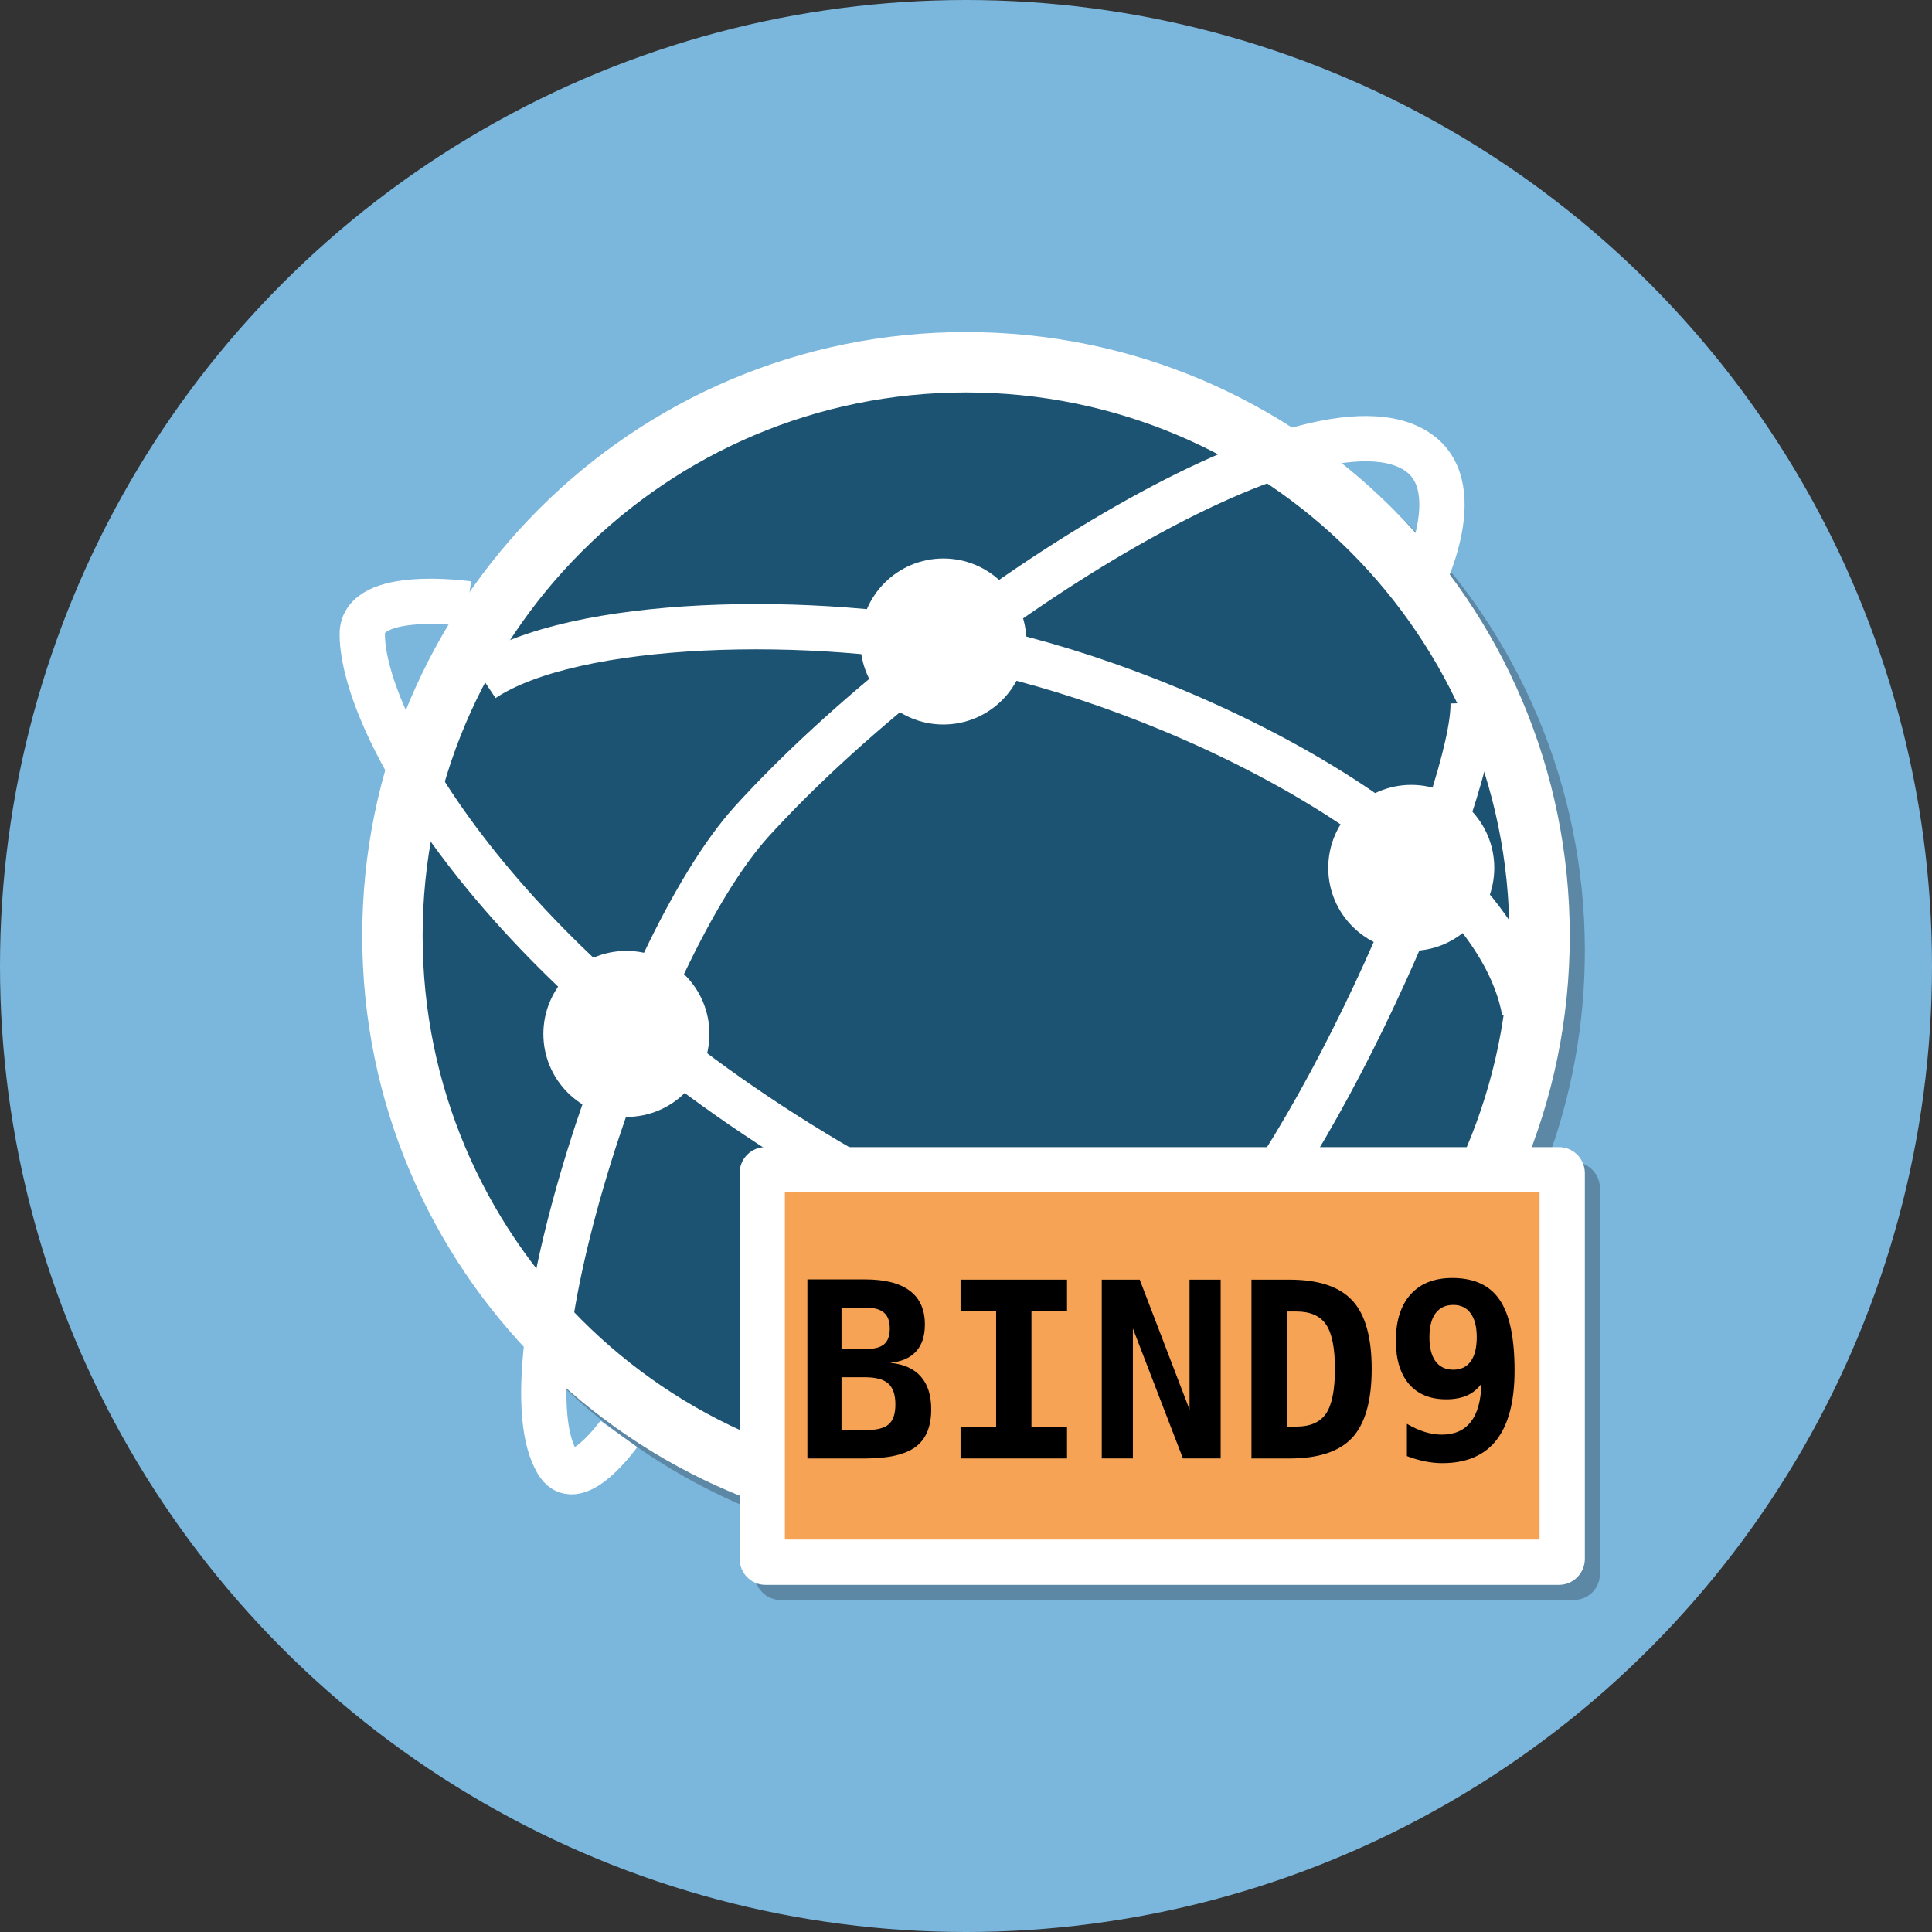
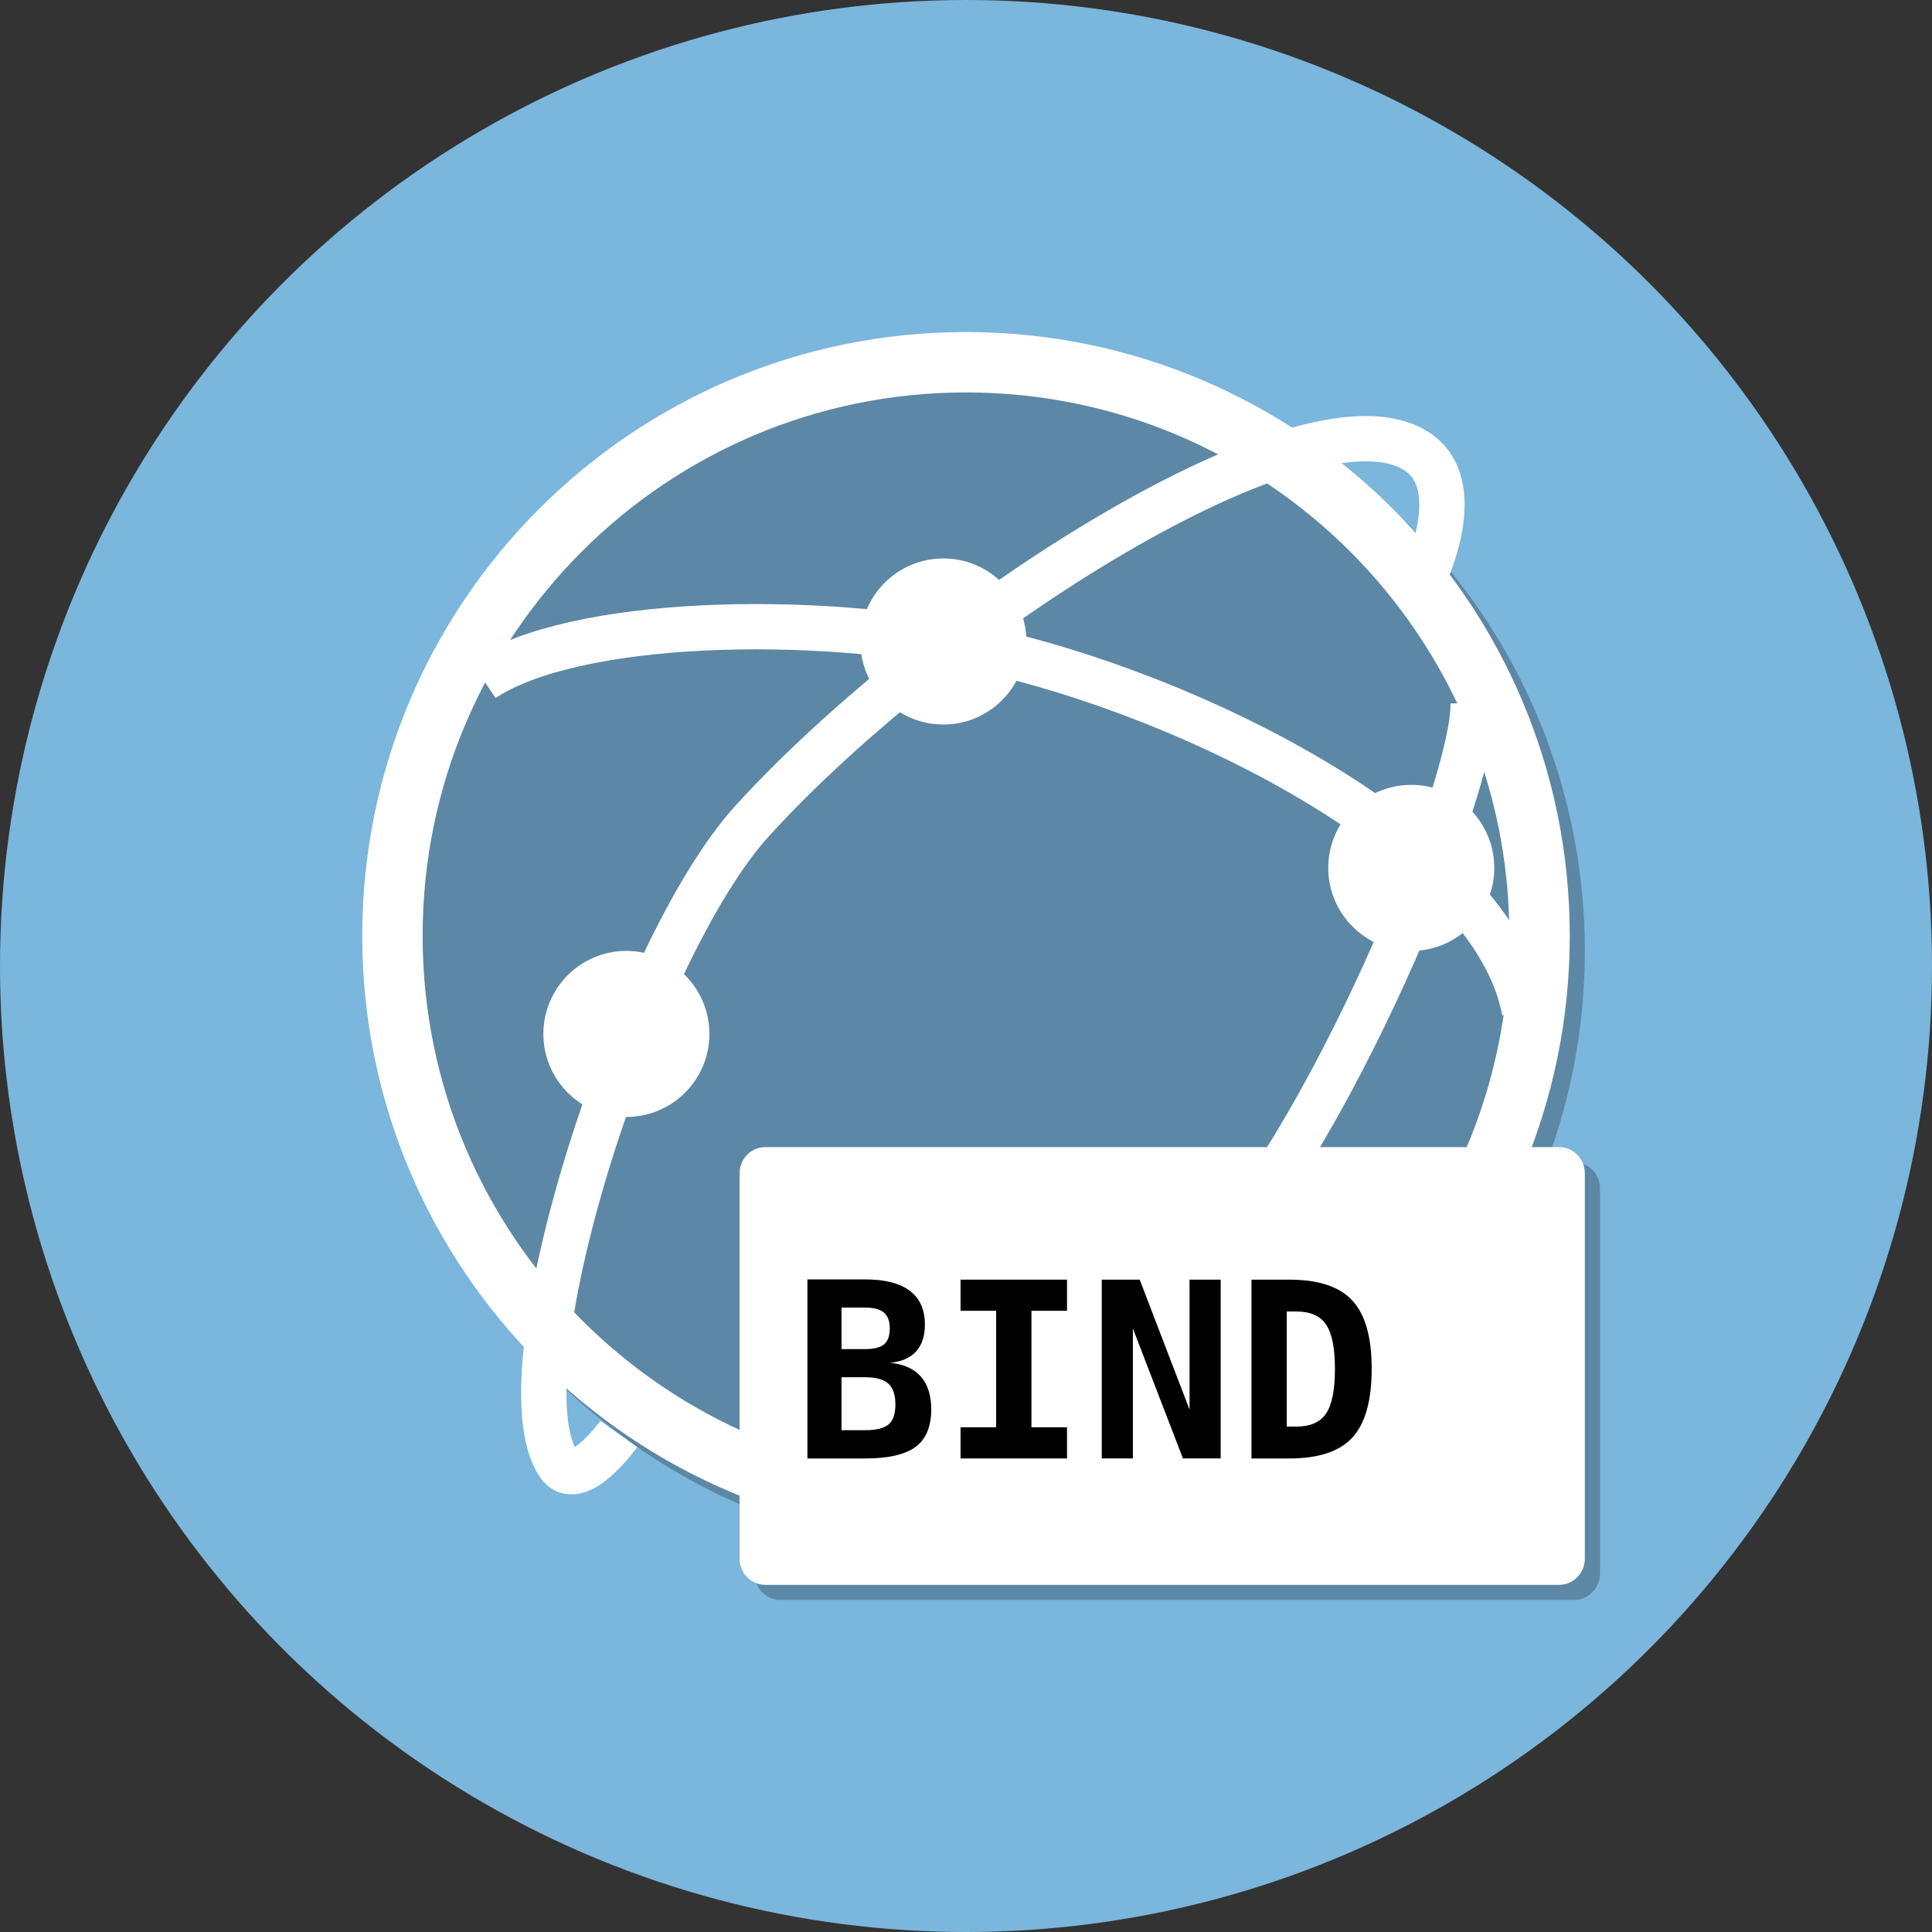
<svg xmlns="http://www.w3.org/2000/svg" xmlns:ns1="http://www.inkscape.org/namespaces/inkscape" xmlns:ns2="http://sodipodi.sourceforge.net/DTD/sodipodi-0.dtd" version="1.1" id="Calque_1" x="0px" y="0px" width="128" height="128" viewBox="0 0 128 128" enable-background="new 0 0 595.28 841.89" xml:space="preserve" ns1:version="0.91 r13725" ns2:docname="catalogIcon-dnsimple.svg">
  <rect x="0" y="0" width="128" height="128" fill="#333333" stroke="none" />
  <defs id="defs49" />
  <ns2:namedview pagecolor="#ffffff" bordercolor="#666666" borderopacity="1" objecttolerance="10" gridtolerance="10" guidetolerance="10" ns1:pageopacity="0" ns1:pageshadow="2" ns1:window-width="1451" ns1:window-height="954" id="namedview47" showgrid="false" fit-margin-top="0" fit-margin-left="0" fit-margin-right="0" fit-margin-bottom="0" ns1:zoom="12.68591" ns1:cx="82.553879" ns1:cy="38.60826" ns1:window-x="0" ns1:window-y="27" ns1:window-maximized="0" ns1:current-layer="text3354" />
  <circle cx="64" cy="64" r="64" id="circle3" style="fill:#7bb6dc" />
-   <circle cx="64" cy="62" r="38" id="circle5" style="fill:#256f9a" />
  <path d="m 104.293,77 -1.817,0 C 104.105,72.641 105,67.926 105,63 105,40.908 87.09,23 65,23 42.908,23 25,40.908 25,63 c 0,16.786 10.343,31.147 25,37.081 l 0,4.189 c 0,0.955 0.765,1.73 1.707,1.73 l 52.586,0 c 0.942,0 1.707,-0.775 1.707,-1.73 l 0,-25.541 C 106,77.773 105.235,77 104.293,77 Z" id="path7" ns1:connector-curvature="0" style="opacity:0.25;fill:#010202" />
  <path d="m 64,22 c -22.092,0 -40,17.908 -40,40 0,22.09 17.908,40 40,40 22.09,0 40,-17.91 40,-40 C 104,39.908 86.09,22 64,22 Z m 0,76 C 44.117,98 28,81.881 28,62 28,42.117 44.117,26 64,26 c 19.881,0 36,16.117 36,36 0,19.881 -16.119,36 -36,36 z" id="path9" ns1:connector-curvature="0" style="fill:#ffffff" />
  <path stroke-miterlimit="10" d="m 32,45 c 6,-4 21.852,-4.389 33,-2 14,3 34,13 36,24" id="path11" ns1:connector-curvature="0" style="fill:none;stroke:#ffffff;stroke-width:3;stroke-miterlimit:10" />
-   <path stroke-miterlimit="10" d="M 92,85 C 85.242,87.518 64.815,82.799 55,77 33,64 24,48 24,42 c 0,-3 7,-2 7,-2" id="path13" ns1:connector-curvature="0" style="fill:none;stroke:#ffffff;stroke-width:3;stroke-miterlimit:10" />
  <path stroke-miterlimit="10" d="M 97.597,46.563 C 97.758,52.065 88,76 79,85 71.272,92.727 64,98 61,99" id="path15" ns1:connector-curvature="0" style="fill:none;stroke:#ffffff;stroke-width:3;stroke-miterlimit:10" />
  <path stroke-miterlimit="10" d="m 94,39 c 0,0 3.452,-6.534 0,-9 C 87,25 62,41 49.812,54.414 42.145,62.852 33,91.001 37,97.001 c 1.24,1.859 4,-2 4,-2" id="path17" ns1:connector-curvature="0" style="fill:none;stroke:#ffffff;stroke-width:3;stroke-miterlimit:10" />
  <circle cx="62.5" cy="42.5" r="5.5" id="circle19" style="fill:#ffffff" />
  <circle cx="41.5" cy="68.5" r="5.5" id="circle21" style="fill:#ffffff" />
  <circle cx="93.5" cy="57.5" r="5.5" id="circle23" style="fill:#ffffff" />
  <g id="g25" transform="translate(-234.125,-356.875)">
    <path d="m 339.125,460.145 c 0,0.955 -0.765,1.73 -1.707,1.73 l -52.586,0 c -0.942,0 -1.707,-0.775 -1.707,-1.73 l 0,-25.541 c 0,-0.955 0.765,-1.729 1.707,-1.729 l 52.586,0 c 0.942,0 1.707,0.773 1.707,1.729 l 0,25.541 z" id="path27" ns1:connector-curvature="0" style="fill:#ffffff" />
-     <rect x="286.125" y="435.875" width="50" height="23" id="rect29" style="fill:#f6a356" />
    <g style="font-style:normal;font-weight:normal;font-size:40px;line-height:125%;font-family:sans-serif;letter-spacing:0px;word-spacing:0px;fill:#000000;fill-opacity:1;stroke:none;stroke-width:1px;stroke-linecap:butt;stroke-linejoin:miter;stroke-opacity:1" id="text3354">
      <path d="m 289.877,448.122 0,3.507 1.555,0 q 1.119,0 1.563,-0.381 0.452,-0.381 0.452,-1.325 0,-0.96 -0.468,-1.381 -0.468,-0.421 -1.547,-0.421 l -1.555,0 z m 0,-4.618 0,2.753 1.555,0 q 0.889,0 1.262,-0.317 0.381,-0.317 0.381,-1.047 0,-0.73 -0.389,-1.055 -0.381,-0.333 -1.254,-0.333 l -1.555,0 z m -2.261,-1.865 3.817,0 q 1.976,0 2.968,0.754 1,0.746 1,2.238 0,1.143 -0.587,1.785 -0.587,0.643 -1.722,0.746 1.357,0.135 2.039,0.912 0.69,0.778 0.69,2.174 0,1.714 -1.031,2.484 -1.031,0.77 -3.356,0.77 l -3.817,0 0,-11.862 z" style="font-style:normal;font-variant:normal;font-weight:bold;font-stretch:normal;font-size:16.25px;font-family:monospace;-inkscape-font-specification:'monospace Bold'" id="path3359" />
      <path d="m 297.764,443.718 0,-2.063 7.054,0 0,2.063 -2.357,0 0,7.72 2.357,0 0,2.063 -7.054,0 0,-2.063 2.357,0 0,-7.72 -2.357,0 z" style="font-style:normal;font-variant:normal;font-weight:bold;font-stretch:normal;font-size:16.25px;font-family:monospace;-inkscape-font-specification:'monospace Bold'" id="path3361" />
      <path d="m 307.119,441.655 2.515,0 3.301,8.609 0,-8.609 2.063,0 0,11.846 -2.499,0 -3.317,-8.609 0,8.609 -2.063,0 0,-11.846 z" style="font-style:normal;font-variant:normal;font-weight:bold;font-stretch:normal;font-size:16.25px;font-family:monospace;-inkscape-font-specification:'monospace Bold'" id="path3363" />
      <path d="m 319.378,443.766 0,7.625 0.635,0 q 1.381,0 1.968,-0.865 0.587,-0.873 0.587,-2.96 0,-2.071 -0.587,-2.936 -0.587,-0.865 -1.968,-0.865 l -0.635,0 z m -2.341,-2.111 2.507,0 q 2.904,0 4.182,1.389 1.277,1.381 1.277,4.523 0,3.15 -1.277,4.547 -1.277,1.389 -4.182,1.389 l -2.507,0 0,-11.846 z" style="font-style:normal;font-variant:normal;font-weight:bold;font-stretch:normal;font-size:16.25px;font-family:monospace;-inkscape-font-specification:'monospace Bold'" id="path3365" />
-       <path d="m 327.336,453.343 0,-2.134 q 0.627,0.365 1.198,0.54 0.579,0.175 1.111,0.175 1.262,0 1.92,-0.841 0.667,-0.849 0.706,-2.531 -0.373,0.516 -0.952,0.778 -0.579,0.254 -1.373,0.254 -1.595,0 -2.468,-1.008 -0.873,-1.016 -0.873,-2.872 0,-1.984 0.976,-3.071 0.976,-1.087 2.761,-1.087 2.166,0 3.142,1.452 0.984,1.444 0.984,4.673 0,3.071 -1.198,4.61 -1.198,1.531 -3.594,1.531 -0.555,0 -1.151,-0.119 -0.587,-0.119 -1.19,-0.349 z m 3.071,-5.721 q 0.754,0 1.151,-0.547 0.405,-0.555 0.405,-1.603 0,-1.039 -0.405,-1.587 -0.397,-0.555 -1.151,-0.555 -0.762,0 -1.174,0.555 -0.405,0.547 -0.405,1.587 0,1.039 0.405,1.595 0.413,0.555 1.174,0.555 z" style="font-style:normal;font-variant:normal;font-weight:bold;font-stretch:normal;font-size:16.25px;font-family:monospace;-inkscape-font-specification:'monospace Bold'" id="path3367" />
    </g>
  </g>
</svg>